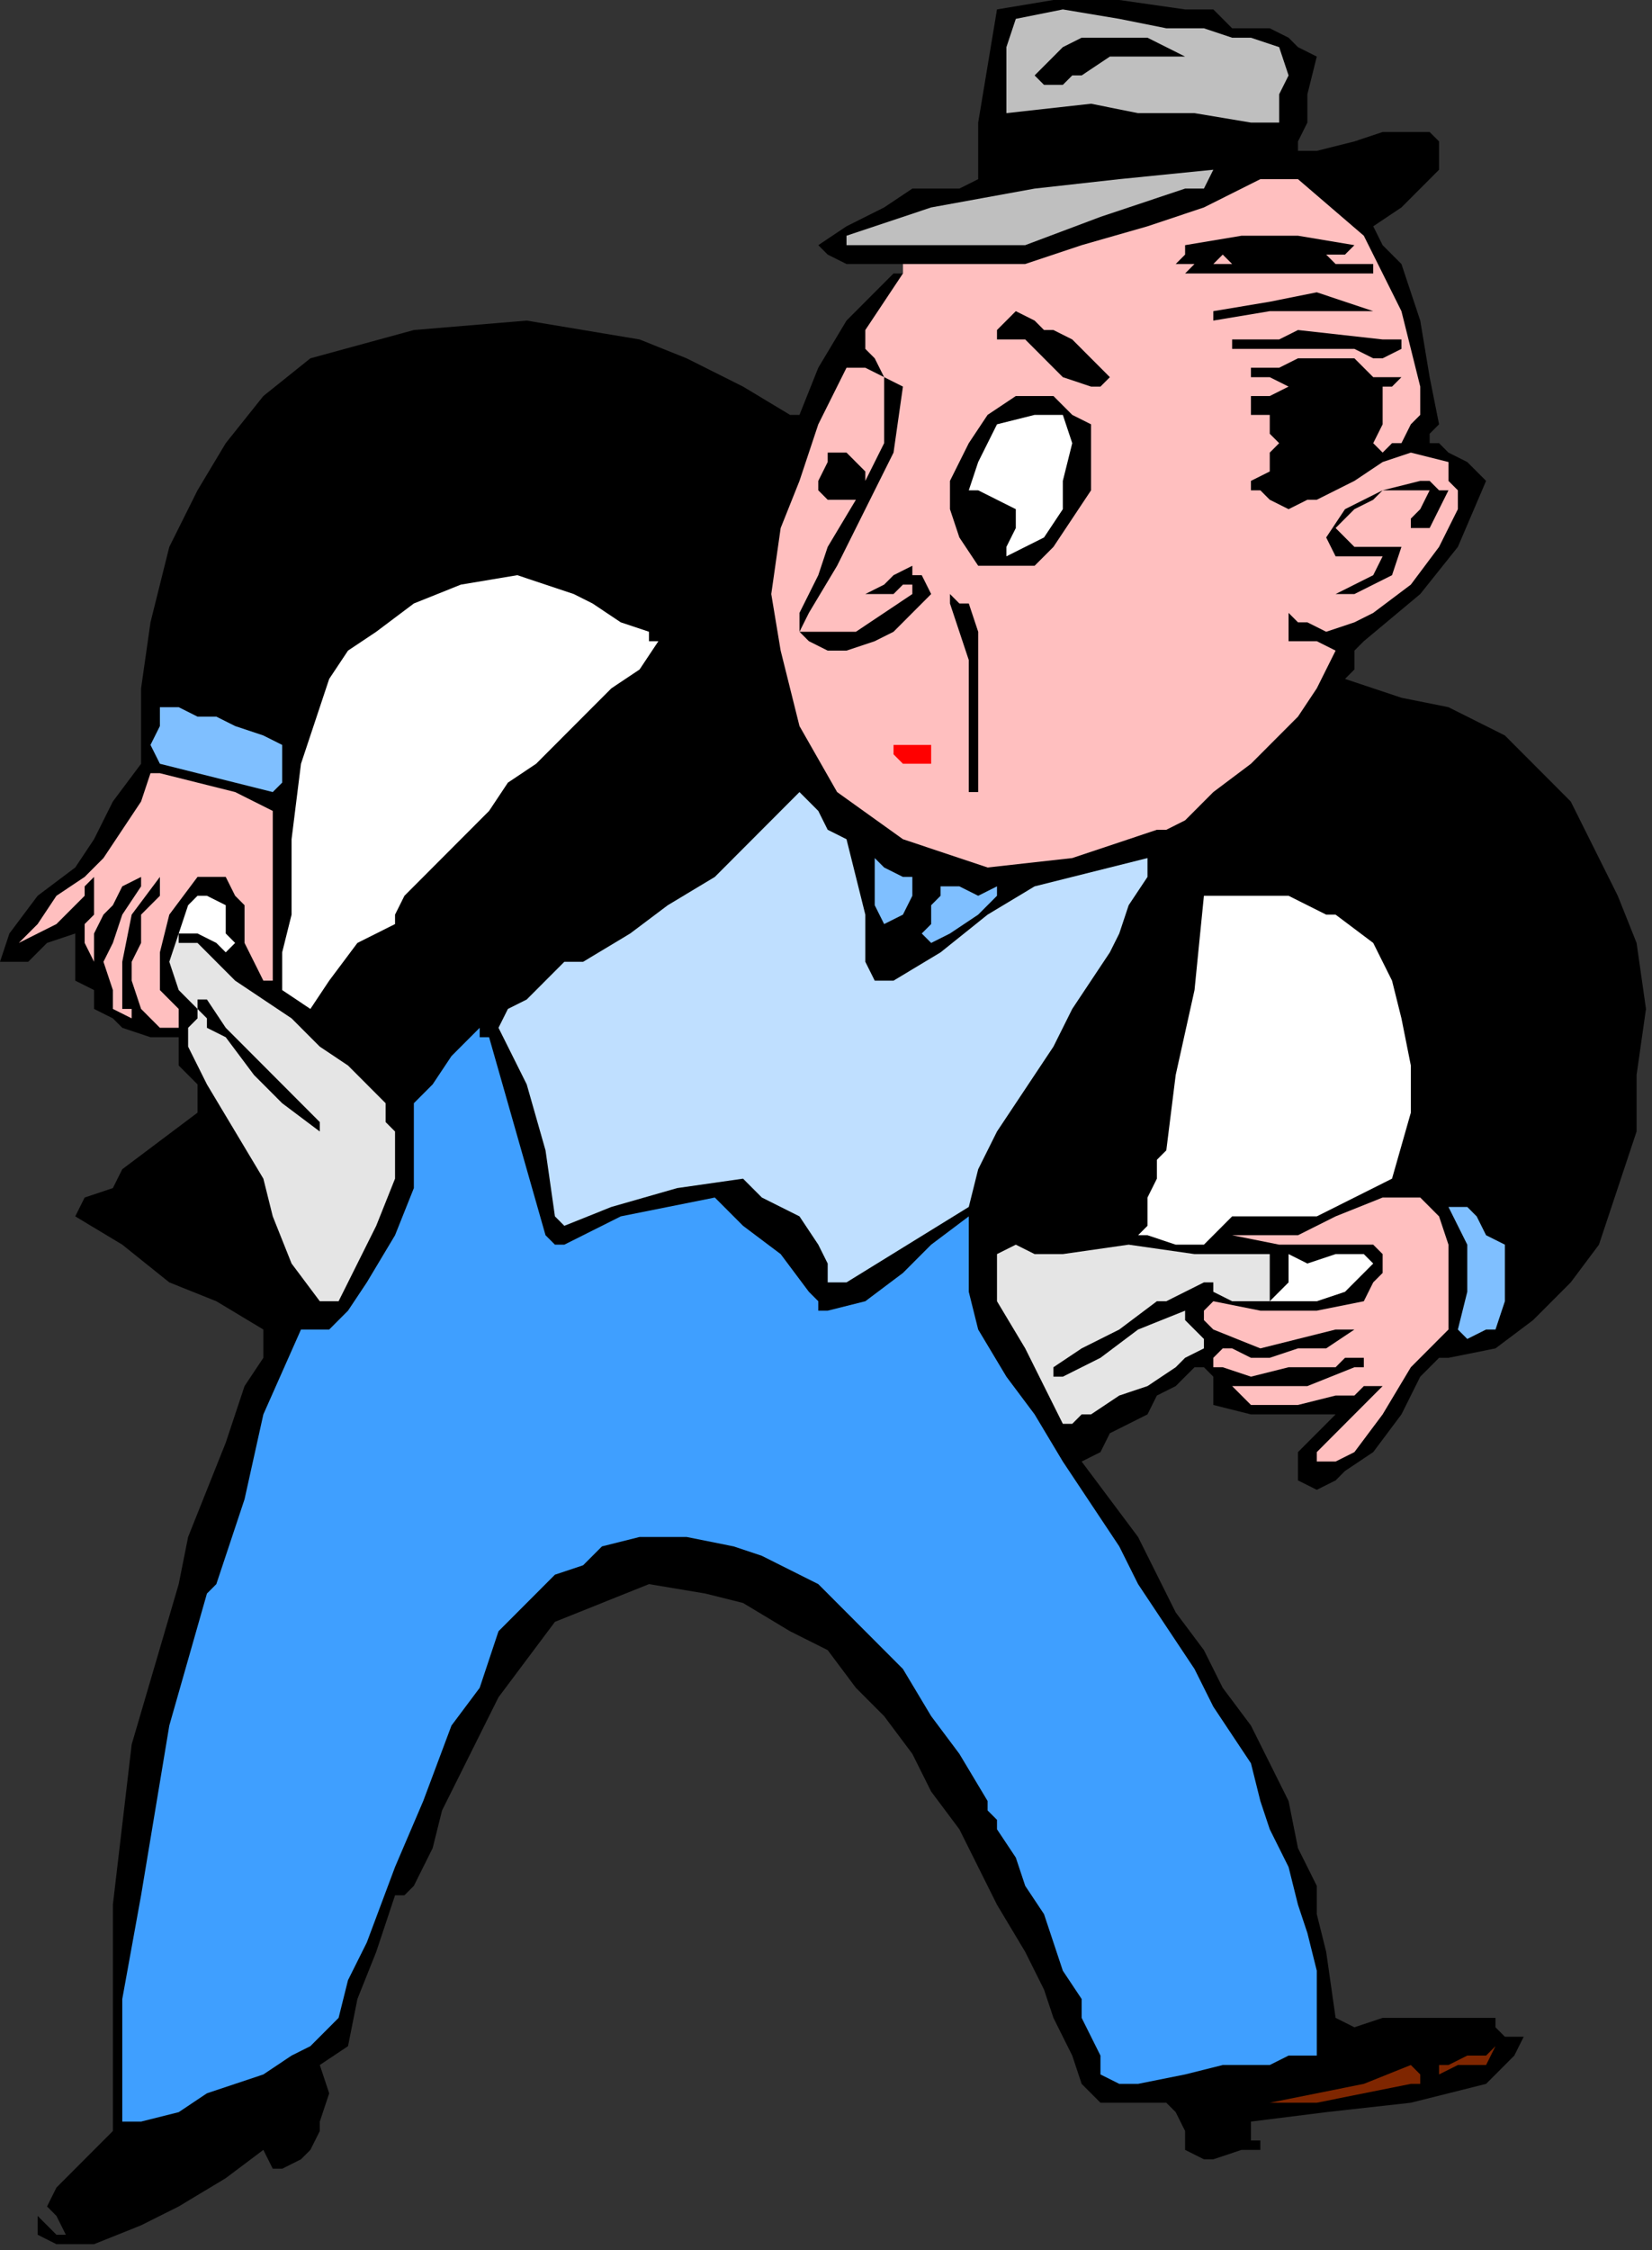
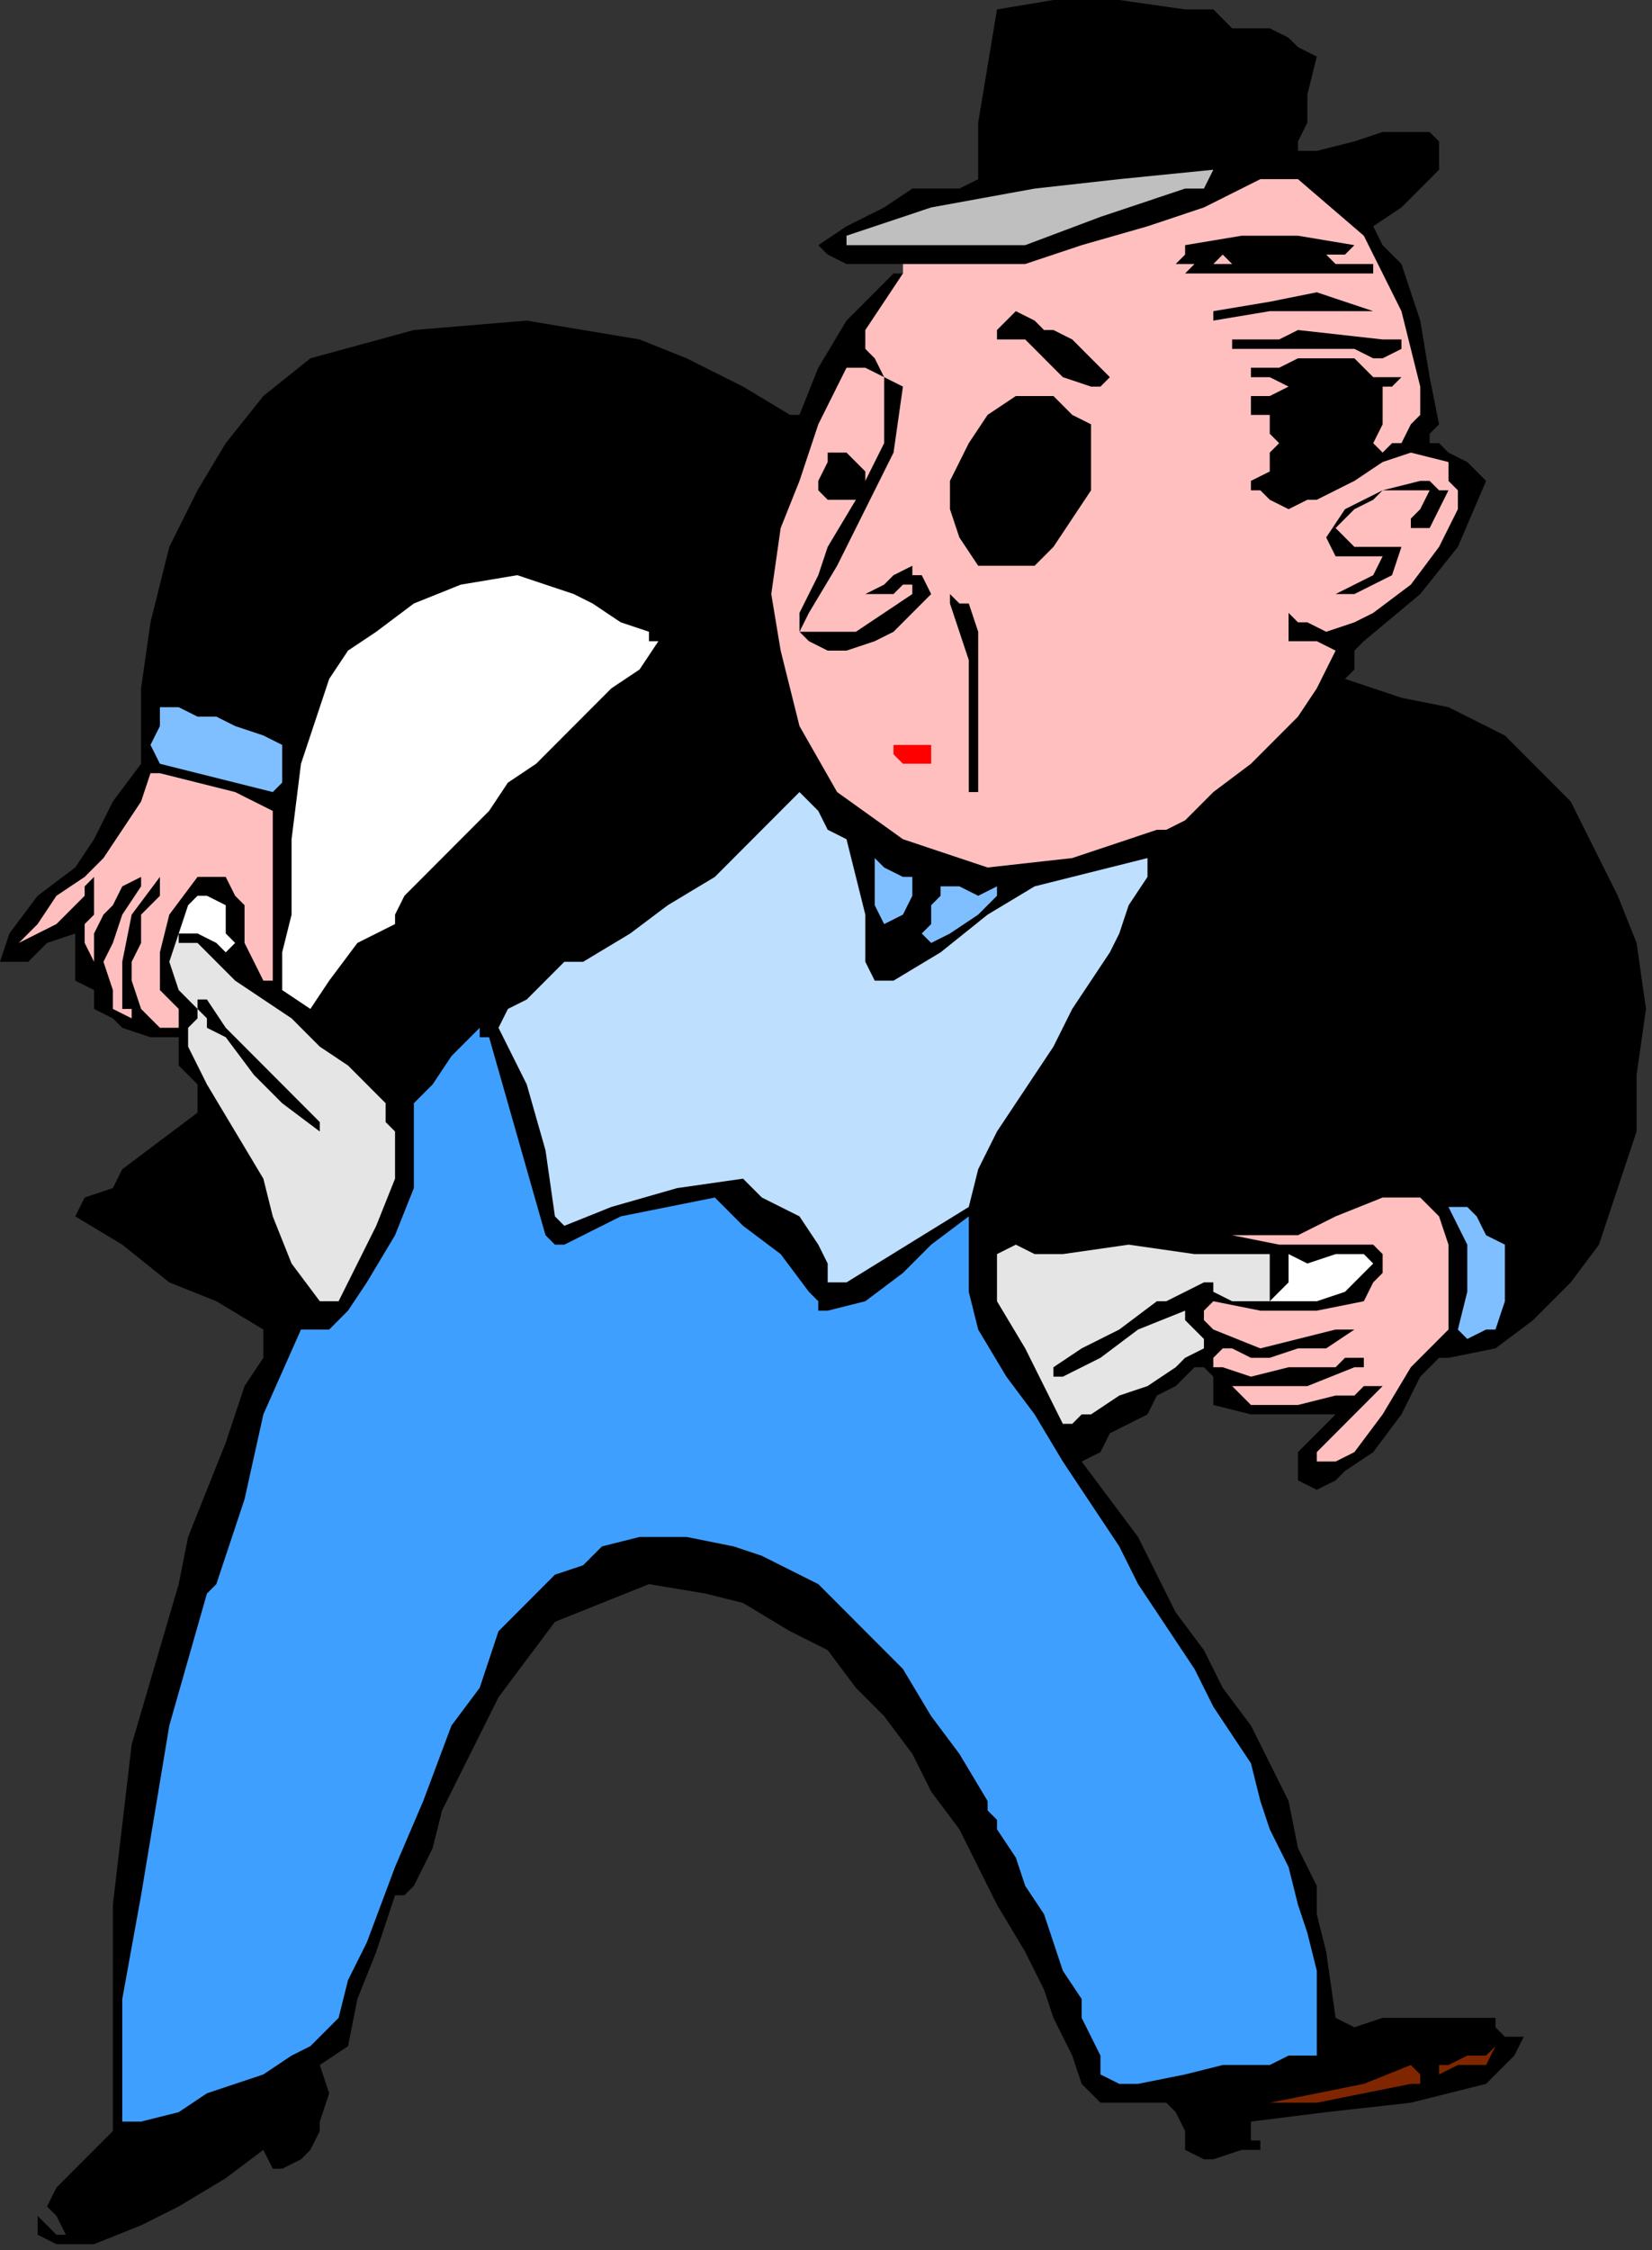
<svg xmlns="http://www.w3.org/2000/svg" xmlns:ns1="http://sodipodi.sourceforge.net/DTD/sodipodi-0.dtd" xmlns:ns2="http://www.inkscape.org/namespaces/inkscape" version="1.0" width="46.397mm" height="63.161mm" id="svg69" ns1:docname="PESSG058.WMF">
  <rect width="100%" height="100%" fill="#333333" stroke="none" />
  <ns1:namedview pagecolor="#ffffff" bordercolor="#666666" borderopacity="1" objecttolerance="10" gridtolerance="10" guidetolerance="10" ns2:pageopacity="0" ns2:pageshadow="2" ns2:window-width="640" ns2:window-height="480" id="namedview71" />
  <defs id="defs3">
    <pattern id="WMFhbasepattern" patternUnits="userSpaceOnUse" width="6" height="6" x="0" y="0" />
  </defs>
  <path style="fill:#000000;fill-rule:evenodd;fill-opacity:1;stroke:none;" d="  M 95.846,28.009   L 92.851,28.009   L 89.856,28.009   L 87.859,27.009   L 87.859,27.009   L 86.861,26.009   L 86.861,26.009   L 86.861,26.009   L 86.861,26.009   L 89.856,24.008   L 93.85,22.007   L 96.845,20.007   L 96.845,20.007   L 98.842,20.007   L 101.837,20.007   L 103.834,19.006   L 103.834,19.006   L 103.834,13.004   L 104.832,7.002   L 105.83,1   L 105.83,1   L 111.821,0   L 118.81,0   L 125.798,1   L 125.798,1   L 128.794,1   L 130.79,3.001   L 134.784,3.001   L 134.784,3.001   L 136.781,4.001   L 137.779,5.002   L 139.776,6.002   L 139.776,6.002   L 138.778,10.003   L 138.778,13.004   L 137.779,15.005   L 137.779,15.005   L 137.779,16.005   L 138.778,16.005   L 139.776,16.005   L 139.776,16.005   L 143.77,15.005   L 146.765,14.005   L 151.757,14.005   L 151.757,14.005   L 152.755,15.005   L 152.755,17.006   L 152.755,18.006   L 152.755,18.006   L 150.758,20.007   L 148.762,22.007   L 145.766,24.008   L 145.766,24.008   L 146.765,26.009   L 147.763,27.009   L 148.762,28.009   L 148.762,28.009   L 150.758,34.011   L 151.757,40.013   L 152.755,45.015   L 152.755,45.015   L 151.757,46.015   L 151.757,47.016   L 152.755,47.016   L 152.755,47.016   L 153.754,48.016   L 155.75,49.016   L 157.747,51.017   L 157.747,51.017   L 154.752,58.019   L 150.758,63.021   L 144.768,68.023   L 144.768,68.023   L 143.77,69.023   L 143.77,71.024   L 142.771,72.024   L 142.771,72.024   L 148.762,74.025   L 153.754,75.025   L 159.744,78.026   L 159.744,78.026   L 162.739,81.027   L 166.733,85.029   L 168.73,89.03   L 168.73,89.03   L 171.725,95.032   L 173.722,100.034   L 174.72,107.036   L 173.722,114.038   L 173.722,120.04   L 173.722,120.04   L 171.725,126.042   L 169.728,132.044   L 166.733,136.046   L 166.733,136.046   L 162.739,140.047   L 158.746,143.048   L 153.754,144.048   L 153.754,144.048   L 152.755,144.048   L 151.757,145.049   L 150.758,146.049   L 150.758,146.049   L 148.762,150.05   L 145.766,154.052   L 142.771,156.052   L 142.771,156.052   L 141.773,157.053   L 139.776,158.053   L 137.779,157.053   L 137.779,157.053   L 137.779,157.053   L 137.779,155.052   L 137.779,154.052   L 137.779,154.052   L 138.778,153.051   L 139.776,152.051   L 141.773,150.05   L 141.773,150.05   L 141.773,150.05   L 141.773,150.05   L 141.773,150.05   L 141.773,150.05   L 136.781,150.05   L 132.787,150.05   L 128.794,149.05   L 128.794,149.05   L 128.794,148.05   L 128.794,146.049   L 127.795,145.049   L 127.795,145.049   L 126.797,145.049   L 125.798,146.049   L 124.8,147.049   L 124.8,147.049   L 122.803,148.05   L 121.805,150.05   L 119.808,151.051   L 119.808,151.051   L 117.811,152.051   L 116.813,154.052   L 114.816,155.052   L 114.816,155.052   L 117.811,159.053   L 120.806,163.055   L 122.803,167.056   L 124.8,171.057   L 127.795,175.059   L 129.792,179.06   L 132.787,183.062   L 132.787,183.062   L 134.784,187.063   L 136.781,191.064   L 137.779,196.066   L 137.779,196.066   L 139.776,200.067   L 139.776,203.068   L 140.774,207.07   L 140.774,207.07   L 141.773,214.072   L 143.77,215.072   L 146.765,214.072   L 150.758,214.072   L 150.758,214.072   L 152.755,214.072   L 155.75,214.072   L 158.746,214.072   L 158.746,214.072   L 158.746,215.072   L 159.744,216.073   L 161.741,216.073   L 161.741,216.073   L 160.742,218.073   L 159.744,219.074   L 157.747,221.074   L 157.747,221.074   L 149.76,223.075   L 140.774,224.075   L 132.787,225.076   L 132.787,225.076   L 132.787,225.076   L 132.787,226.076   L 132.787,226.076   L 132.787,226.076   L 132.787,227.076   L 133.786,227.076   L 133.786,228.077   L 133.786,228.077   L 131.789,228.077   L 128.794,229.077   L 127.795,229.077   L 127.795,229.077   L 125.798,228.077   L 125.798,226.076   L 124.8,224.075   L 124.8,224.075   L 124.8,224.075   L 123.802,223.075   L 123.802,223.075   L 123.802,223.075   L 120.806,223.075   L 116.813,223.075   L 114.816,221.074   L 114.816,221.074   L 113.818,218.073   L 111.821,214.072   L 110.822,211.071   L 110.822,211.071   L 108.826,207.07   L 105.83,202.068   L 103.834,198.067   L 103.834,198.067   L 101.837,194.065   L 98.842,190.064   L 96.845,186.063   L 93.85,182.061   L 90.854,179.06   L 87.859,175.059   L 83.866,173.058   L 78.874,170.057   L 74.88,169.057   L 74.88,169.057   L 68.89,168.056   L 63.898,170.057   L 58.906,172.058   L 58.906,172.058   L 55.91,176.059   L 52.915,180.06   L 50.918,184.062   L 48.922,188.063   L 48.922,188.063   L 46.925,192.065   L 45.926,196.066   L 43.93,200.067   L 43.93,200.067   L 43.93,200.067   L 42.931,201.068   L 41.933,201.068   L 41.933,201.068   L 39.936,207.07   L 37.939,212.071   L 36.941,217.073   L 36.941,217.073   L 33.946,219.074   L 34.944,222.075   L 33.946,225.076   L 33.946,225.076   L 33.946,226.076   L 32.947,228.077   L 31.949,229.077   L 31.949,229.077   L 29.952,230.077   L 28.954,230.077   L 27.955,228.077   L 27.955,228.077   L 23.962,231.078   L 18.97,234.079   L 14.976,236.079   L 9.984,238.08   L 9.984,238.08   L 7.987,238.08   L 5.99,238.08   L 3.994,237.08   L 3.994,237.08   L 3.994,237.08   L 3.994,236.079   L 3.994,235.079   L 3.994,235.079   L 4.992,236.079   L 5.99,237.08   L 5.99,237.08   L 5.99,237.08   L 6.989,237.08   L 7.987,237.08   L 7.987,237.08   L 7.987,237.08   L 6.989,237.08   L 5.99,235.079   L 4.992,234.079   L 4.992,234.079   L 5.99,232.078   L 7.987,230.077   L 9.984,228.077   L 9.984,228.077   L 11.981,226.076   L 11.981,223.075   L 11.981,219.074   L 11.981,219.074   L 11.981,202.068   L 13.978,185.062   L 18.97,168.056   L 18.97,168.056   L 19.968,163.055   L 21.965,158.053   L 23.962,153.051   L 23.962,153.051   L 24.96,150.05   L 25.958,147.049   L 27.955,144.048   L 27.955,144.048   L 27.955,143.048   L 27.955,142.048   L 27.955,141.047   L 27.955,141.047   L 22.963,138.046   L 17.971,136.046   L 12.979,132.044   L 7.987,129.043   L 7.987,129.043   L 8.986,127.043   L 11.981,126.042   L 12.979,124.042   L 12.979,124.042   L 20.966,118.04   L 20.966,115.039   L 18.97,113.038   L 18.97,110.037   L 18.97,110.037   L 15.974,110.037   L 12.979,109.037   L 11.981,108.036   L 11.981,108.036   L 9.984,107.036   L 9.984,105.035   L 7.987,104.035   L 7.987,104.035   L 7.987,102.034   L 7.987,100.034   L 7.987,99.033   L 7.987,99.033   L 4.992,100.034   L 2.995,102.034   L 0,102.034   L 0,102.034   L 0.998,99.033   L 3.994,95.032   L 7.987,92.031   L 7.987,92.031   L 9.984,89.03   L 11.981,85.029   L 14.976,81.027   L 14.976,81.027   L 14.976,73.025   L 15.974,66.022   L 17.971,58.019   L 17.971,58.019   L 20.966,52.017   L 23.962,47.016   L 27.955,42.014   L 27.955,42.014   L 32.947,38.013   L 43.93,35.012   L 55.91,34.011   L 67.891,36.012   L 67.891,36.012   L 72.883,38.013   L 78.874,41.014   L 83.866,44.015   L 83.866,44.015   L 84.864,44.015   L 86.861,39.013   L 89.856,34.011   L 94.848,29.01   L 94.848,29.01   L 95.846,29.01   L 95.846,28.009  z " id="path5" />
-   <path style="fill:#bfbfbf;fill-rule:evenodd;fill-opacity:1;stroke:none;" d="  M 123.802,3.001   L 124.8,3.001   L 125.798,3.001   L 127.795,3.001   L 127.795,3.001   L 130.79,4.001   L 132.787,4.001   L 135.782,5.002   L 135.782,5.002   L 136.781,8.003   L 135.782,10.003   L 135.782,13.004   L 135.782,13.004   L 134.784,13.004   L 133.786,13.004   L 132.787,13.004   L 132.787,13.004   L 132.787,13.004   L 126.797,12.004   L 120.806,12.004   L 115.814,11.004   L 115.814,11.004   L 106.829,12.004   L 106.829,11.004   L 106.829,8.003   L 106.829,5.002   L 107.827,2.001   L 107.827,2.001   L 112.819,1   L 118.81,2.001   L 123.802,3.001  z " id="path7" />
  <path style="fill:#000000;fill-rule:evenodd;fill-opacity:1;stroke:none;" d="  M 125.798,6.002   L 125.798,6.002   L 121.805,6.002   L 117.811,6.002   L 114.816,8.003   L 114.816,8.003   L 113.818,8.003   L 112.819,9.003   L 111.821,9.003   L 111.821,9.003   L 111.821,9.003   L 110.822,9.003   L 109.824,8.003   L 109.824,8.003   L 111.821,6.002   L 112.819,5.002   L 114.816,4.001   L 114.816,4.001   L 118.81,4.001   L 121.805,4.001   L 125.798,6.002  z " id="path9" />
  <path style="fill:#bfbfbf;fill-rule:evenodd;fill-opacity:1;stroke:none;" d="  M 128.794,18.006   L 127.795,20.007   L 126.797,20.007   L 125.798,20.007   L 125.798,20.007   L 122.803,21.007   L 119.808,22.007   L 116.813,23.008   L 116.813,23.008   L 108.826,26.009   L 99.84,26.009   L 91.853,26.009   L 91.853,26.009   L 90.854,26.009   L 89.856,26.009   L 89.856,25.008   L 89.856,25.008   L 98.842,22.007   L 109.824,20.007   L 118.81,19.006   L 128.794,18.006  z " id="path11" />
  <path style="fill:#ffffff;fill-rule:evenodd;fill-opacity:1;stroke:none;" d="  M 136.781,27.009   L 132.787,27.009   L 133.786,27.009   L 134.784,27.009   L 136.781,26.009   L 136.781,26.009   L 136.781,27.009  z " id="path13" />
  <path style="fill:#ffffff;fill-rule:evenodd;fill-opacity:1;stroke:none;" d="  M 68.89,67.023   L 68.89,68.023   L 68.89,68.023   L 69.888,68.023   L 69.888,68.023   L 67.891,71.024   L 64.896,73.025   L 62.899,75.025   L 62.899,75.025   L 62.899,75.025   L 59.904,78.026   L 56.909,81.027   L 53.914,83.028   L 51.917,86.029   L 48.922,89.03   L 46.925,91.031   L 43.93,94.032   L 43.93,94.032   L 42.931,95.032   L 41.933,97.033   L 41.933,98.033   L 41.933,98.033   L 37.939,100.034   L 34.944,104.035   L 32.947,107.036   L 32.947,107.036   L 29.952,105.035   L 29.952,101.034   L 30.95,97.033   L 30.95,97.033   L 30.95,89.03   L 31.949,81.027   L 34.944,72.024   L 34.944,72.024   L 36.941,69.023   L 39.936,67.023   L 43.93,64.022   L 43.93,64.022   L 48.922,62.021   L 54.912,61.021   L 60.902,63.021   L 60.902,63.021   L 62.899,64.022   L 65.894,66.022   L 68.89,67.023  z " id="path15" />
  <path style="fill:#7fbfff;fill-rule:evenodd;fill-opacity:1;stroke:none;" d="  M 22.963,76.026   L 24.96,77.026   L 27.955,78.026   L 29.952,79.027   L 29.952,79.027   L 29.952,80.027   L 29.952,82.028   L 29.952,83.028   L 29.952,83.028   L 28.954,84.028   L 24.96,83.028   L 20.966,82.028   L 16.973,81.027   L 16.973,81.027   L 15.974,79.027   L 16.973,77.026   L 16.973,75.025   L 16.973,75.025   L 18.97,75.025   L 20.966,76.026   L 22.963,76.026  z " id="path17" />
  <path style="fill:#ffbfbf;fill-rule:evenodd;fill-opacity:1;stroke:none;" d="  M 28.954,86.029   L 28.954,104.035   L 27.955,104.035   L 27.955,104.035   L 27.955,104.035   L 27.955,104.035   L 26.957,102.034   L 25.958,100.034   L 25.958,98.033   L 25.958,98.033   L 25.958,96.032   L 24.96,95.032   L 23.962,93.031   L 23.962,93.031   L 21.965,93.031   L 20.966,93.031   L 20.966,93.031   L 20.966,93.031   L 17.971,97.033   L 16.973,101.034   L 16.973,105.035   L 16.973,105.035   L 17.971,106.036   L 18.97,107.036   L 18.97,109.037   L 18.97,109.037   L 17.971,109.037   L 16.973,109.037   L 15.974,108.036   L 15.974,108.036   L 14.976,107.036   L 13.978,104.035   L 13.978,102.034   L 13.978,102.034   L 14.976,100.034   L 14.976,97.033   L 16.973,95.032   L 16.973,95.032   L 16.973,94.032   L 16.973,94.032   L 16.973,93.031   L 16.973,93.031   L 13.978,97.033   L 12.979,102.034   L 12.979,106.036   L 12.979,106.036   L 12.979,107.036   L 13.978,107.036   L 13.978,108.036   L 13.978,108.036   L 11.981,107.036   L 11.981,105.035   L 10.982,102.034   L 10.982,102.034   L 11.981,100.034   L 12.979,97.033   L 14.976,94.032   L 14.976,94.032   L 14.976,93.031   L 14.976,93.031   L 14.976,93.031   L 14.976,93.031   L 12.979,94.032   L 11.981,96.032   L 10.982,97.033   L 10.982,97.033   L 9.984,99.033   L 9.984,100.034   L 9.984,102.034   L 9.984,102.034   L 8.986,100.034   L 8.986,99.033   L 8.986,98.033   L 8.986,98.033   L 9.984,97.033   L 9.984,95.032   L 9.984,93.031   L 9.984,93.031   L 8.986,94.032   L 8.986,95.032   L 7.987,96.032   L 7.987,96.032   L 5.99,98.033   L 3.994,99.033   L 1.997,100.034   L 1.997,100.034   L 1.997,100.034   L 3.994,98.033   L 5.99,95.032   L 8.986,93.031   L 10.982,91.031   L 12.979,88.03   L 14.976,85.029   L 15.974,82.028   L 15.974,82.028   L 16.973,82.028   L 20.966,83.028   L 24.96,84.028   L 28.954,86.029  z " id="path19" />
  <path style="fill:#bfdfff;fill-rule:evenodd;fill-opacity:1;stroke:none;" d="  M 89.856,89.03   L 91.853,97.033   L 91.853,97.033   L 91.853,100.034   L 91.853,102.034   L 92.851,104.035   L 92.851,104.035   L 94.848,104.035   L 99.84,101.034   L 104.832,97.033   L 109.824,94.032   L 109.824,94.032   L 113.818,93.031   L 117.811,92.031   L 121.805,91.031   L 121.805,91.031   L 121.805,93.031   L 119.808,96.032   L 118.81,99.033   L 118.81,99.033   L 117.811,101.034   L 115.814,104.035   L 113.818,107.036   L 113.818,107.036   L 111.821,111.037   L 109.824,114.038   L 107.827,117.039   L 105.83,120.04   L 103.834,124.042   L 102.835,128.043   L 102.835,128.043   L 89.856,136.046   L 87.859,136.046   L 87.859,134.045   L 86.861,132.044   L 86.861,132.044   L 84.864,129.043   L 80.87,127.043   L 78.874,125.042   L 78.874,125.042   L 71.885,126.042   L 64.896,128.043   L 59.904,130.044   L 59.904,130.044   L 58.906,129.043   L 57.907,122.041   L 55.91,115.039   L 52.915,109.037   L 52.915,109.037   L 53.914,107.036   L 55.91,106.036   L 57.907,104.035   L 57.907,104.035   L 58.906,103.035   L 59.904,102.034   L 61.901,102.034   L 61.901,102.034   L 66.893,99.033   L 70.886,96.032   L 75.878,93.031   L 75.878,93.031   L 78.874,90.03   L 81.869,87.029   L 84.864,84.028   L 84.864,84.028   L 86.861,86.029   L 87.859,88.03   L 89.856,89.03  z " id="path21" />
  <path style="fill:#7fbfff;fill-rule:evenodd;fill-opacity:1;stroke:none;" d="  M 96.845,93.031   L 96.845,95.032   L 95.846,97.033   L 93.85,98.033   L 93.85,98.033   L 92.851,96.032   L 92.851,94.032   L 92.851,91.031   L 92.851,91.031   L 92.851,91.031   L 93.85,92.031   L 95.846,93.031   L 96.845,93.031  z " id="path23" />
  <path style="fill:#7fbfff;fill-rule:evenodd;fill-opacity:1;stroke:none;" d="  M 105.83,94.032   L 105.83,95.032   L 103.834,97.033   L 100.838,99.033   L 98.842,100.034   L 98.842,100.034   L 97.843,99.033   L 98.842,98.033   L 98.842,97.033   L 98.842,97.033   L 98.842,96.032   L 99.84,95.032   L 99.84,94.032   L 99.84,94.032   L 101.837,94.032   L 103.834,95.032   L 105.83,94.032  z " id="path25" />
-   <path style="fill:#ffffff;fill-rule:evenodd;fill-opacity:1;stroke:none;" d="  M 140.774,97.033   L 141.773,97.033   L 145.766,100.034   L 147.763,104.035   L 148.762,108.036   L 149.76,113.038   L 149.76,118.04   L 149.76,118.04   L 147.763,125.042   L 143.77,127.043   L 139.776,129.043   L 135.782,129.043   L 135.782,129.043   L 133.786,129.043   L 131.789,129.043   L 130.79,129.043   L 130.79,129.043   L 127.795,132.044   L 124.8,132.044   L 121.805,131.044   L 121.805,131.044   L 120.806,131.044   L 121.805,130.044   L 121.805,129.043   L 121.805,129.043   L 121.805,127.043   L 122.803,125.042   L 122.803,123.041   L 122.803,123.041   L 123.802,122.041   L 124.8,114.038   L 126.797,105.035   L 127.795,95.032   L 127.795,95.032   L 131.789,95.032   L 136.781,95.032   L 140.774,97.033  z " id="path27" />
  <path style="fill:#ffffff;fill-rule:evenodd;fill-opacity:1;stroke:none;" d="  M 24.96,100.034   L 23.962,101.034   L 23.962,101.034   L 22.963,100.034   L 22.963,100.034   L 20.966,99.033   L 18.97,99.033   L 19.968,96.032   L 19.968,96.032   L 20.966,95.032   L 20.966,95.032   L 21.965,95.032   L 21.965,95.032   L 23.962,96.032   L 23.962,99.033   L 24.96,100.034  z " id="path29" />
  <path style="fill:#e5e5e5;fill-rule:evenodd;fill-opacity:1;stroke:none;" d="  M 21.965,101.034   L 24.96,104.035   L 27.955,106.036   L 30.95,108.036   L 33.946,111.037   L 36.941,113.038   L 39.936,116.039   L 39.936,116.039   L 40.934,117.039   L 40.934,119.04   L 41.933,120.04   L 41.933,120.04   L 41.933,125.042   L 39.936,130.044   L 37.939,134.045   L 37.939,134.045   L 36.941,136.046   L 35.942,138.046   L 33.946,138.046   L 33.946,138.046   L 30.95,134.045   L 28.954,129.043   L 27.955,125.042   L 27.955,125.042   L 27.955,125.042   L 24.96,120.04   L 21.965,115.039   L 19.968,111.037   L 19.968,111.037   L 19.968,109.037   L 20.966,108.036   L 20.966,107.036   L 20.966,107.036   L 18.97,105.035   L 17.971,102.034   L 18.97,99.033   L 18.97,99.033   L 18.97,100.034   L 20.966,100.034   L 21.965,101.034  z " id="path31" />
  <path style="fill:#000000;fill-rule:evenodd;fill-opacity:1;stroke:none;" d="  M 21.965,106.036   L 23.962,109.037   L 27.955,113.038   L 30.95,116.039   L 33.946,119.04   L 33.946,119.04   L 33.946,120.04   L 29.952,117.039   L 26.957,114.038   L 23.962,110.037   L 23.962,110.037   L 21.965,109.037   L 21.965,108.036   L 20.966,107.036   L 20.966,107.036   L 20.966,106.036   L 21.965,106.036  z " id="path33" />
  <path style="fill:#3f9fff;fill-rule:evenodd;fill-opacity:1;stroke:none;" d="  M 51.917,110.037   L 53.914,117.039   L 55.91,124.042   L 57.907,131.044   L 57.907,131.044   L 58.906,132.044   L 59.904,132.044   L 61.901,131.044   L 61.901,131.044   L 65.894,129.043   L 70.886,128.043   L 75.878,127.043   L 75.878,127.043   L 78.874,130.044   L 82.867,133.045   L 85.862,137.046   L 85.862,137.046   L 86.861,138.046   L 86.861,139.047   L 87.859,139.047   L 87.859,139.047   L 91.853,138.046   L 95.846,135.045   L 98.842,132.044   L 102.835,129.043   L 102.835,129.043   L 102.835,133.045   L 102.835,137.046   L 103.834,141.047   L 103.834,141.047   L 106.829,146.049   L 109.824,150.05   L 112.819,155.052   L 112.819,155.052   L 114.816,158.053   L 116.813,161.054   L 118.81,164.055   L 120.806,168.056   L 122.803,171.057   L 124.8,174.058   L 126.797,177.06   L 128.794,181.061   L 130.79,184.062   L 132.787,187.063   L 133.786,191.064   L 134.784,194.065   L 136.781,198.067   L 137.779,202.068   L 138.778,205.069   L 139.776,209.07   L 139.776,209.07   L 139.776,212.071   L 139.776,215.072   L 139.776,218.073   L 139.776,218.073   L 137.779,218.073   L 136.781,218.073   L 134.784,219.074   L 134.784,219.074   L 129.792,219.074   L 125.798,220.074   L 120.806,221.074   L 120.806,221.074   L 118.81,221.074   L 118.81,221.074   L 116.813,220.074   L 116.813,220.074   L 116.813,218.073   L 114.816,214.072   L 114.816,212.071   L 114.816,212.071   L 112.819,209.07   L 111.821,206.069   L 110.822,203.068   L 110.822,203.068   L 108.826,200.067   L 107.827,197.066   L 105.83,194.065   L 105.83,194.065   L 105.83,193.065   L 104.832,192.065   L 104.832,191.064   L 104.832,191.064   L 101.837,186.063   L 98.842,182.061   L 95.846,177.06   L 95.846,177.06   L 92.851,174.058   L 89.856,171.057   L 86.861,168.056   L 86.861,168.056   L 82.867,166.056   L 80.87,165.055   L 77.875,164.055   L 77.875,164.055   L 72.883,163.055   L 67.891,163.055   L 63.898,164.055   L 63.898,164.055   L 61.901,166.056   L 58.906,167.056   L 56.909,169.057   L 56.909,169.057   L 52.915,173.058   L 50.918,179.06   L 47.923,183.062   L 47.923,183.062   L 44.928,191.064   L 41.933,198.067   L 38.938,206.069   L 38.938,206.069   L 36.941,210.071   L 35.942,214.072   L 32.947,217.073   L 32.947,217.073   L 30.95,218.073   L 27.955,220.074   L 24.96,221.074   L 24.96,221.074   L 21.965,222.075   L 18.97,224.075   L 14.976,225.076   L 14.976,225.076   L 13.978,225.076   L 12.979,225.076   L 12.979,223.075   L 12.979,223.075   L 12.979,212.071   L 14.976,201.068   L 16.973,189.064   L 16.973,189.064   L 17.971,183.062   L 19.968,176.059   L 21.965,169.057   L 21.965,169.057   L 22.963,168.056   L 25.958,159.053   L 27.955,150.05   L 31.949,141.047   L 31.949,141.047   L 31.949,141.047   L 31.949,141.047   L 32.947,141.047   L 32.947,141.047   L 33.946,141.047   L 34.944,141.047   L 36.941,139.047   L 36.941,139.047   L 38.938,136.046   L 41.933,131.044   L 43.93,126.042   L 43.93,120.04   L 43.93,120.04   L 43.93,117.039   L 45.926,115.039   L 47.923,112.038   L 50.918,109.037   L 50.918,109.037   L 50.918,109.037   L 50.918,110.037   L 51.917,110.037  z " id="path35" />
  <path style="fill:#ffbfbf;fill-rule:evenodd;fill-opacity:1;stroke:none;" d="  M 152.755,129.043   L 153.754,132.044   L 153.754,137.046   L 153.754,141.047   L 153.754,141.047   L 149.76,145.049   L 146.765,150.05   L 143.77,154.052   L 143.77,154.052   L 141.773,155.052   L 141.773,155.052   L 139.776,155.052   L 139.776,155.052   L 139.776,154.052   L 141.773,152.051   L 143.77,150.05   L 145.766,148.05   L 145.766,148.05   L 145.766,148.05   L 146.765,147.049   L 146.765,147.049   L 146.765,147.049   L 144.768,147.049   L 143.77,148.05   L 141.773,148.05   L 141.773,148.05   L 137.779,149.05   L 132.787,149.05   L 130.79,147.049   L 130.79,147.049   L 130.79,147.049   L 134.784,147.049   L 138.778,147.049   L 143.77,145.049   L 143.77,145.049   L 143.77,145.049   L 144.768,145.049   L 144.768,144.048   L 144.768,144.048   L 142.771,144.048   L 141.773,145.049   L 139.776,145.049   L 139.776,145.049   L 136.781,145.049   L 132.787,146.049   L 129.792,145.049   L 129.792,145.049   L 128.794,145.049   L 128.794,144.048   L 129.792,143.048   L 129.792,143.048   L 130.79,143.048   L 132.787,144.048   L 134.784,144.048   L 134.784,144.048   L 137.779,143.048   L 140.774,143.048   L 143.77,141.047   L 143.77,141.047   L 143.77,141.047   L 142.771,141.047   L 141.773,141.047   L 141.773,141.047   L 137.779,142.048   L 133.786,143.048   L 128.794,141.047   L 128.794,141.047   L 128.794,141.047   L 127.795,140.047   L 127.795,139.047   L 127.795,139.047   L 128.794,138.046   L 133.786,139.047   L 139.776,139.047   L 144.768,138.046   L 144.768,138.046   L 145.766,136.046   L 146.765,135.045   L 146.765,133.045   L 146.765,133.045   L 145.766,132.044   L 139.776,132.044   L 135.782,132.044   L 130.79,131.044   L 130.79,131.044   L 132.787,131.044   L 135.782,131.044   L 137.779,131.044   L 137.779,131.044   L 141.773,129.043   L 146.765,127.043   L 150.758,127.043   L 150.758,127.043   L 152.755,129.043  z " id="path37" />
  <path style="fill:#7fbfff;fill-rule:evenodd;fill-opacity:1;stroke:none;" d="  M 159.744,132.044   L 159.744,136.046   L 159.744,138.046   L 158.746,141.047   L 158.746,141.047   L 157.747,141.047   L 155.75,142.048   L 154.752,141.047   L 154.752,141.047   L 155.75,137.046   L 155.75,132.044   L 153.754,128.043   L 153.754,128.043   L 153.754,128.043   L 153.754,128.043   L 155.75,128.043   L 155.75,128.043   L 156.749,129.043   L 157.747,131.044   L 159.744,132.044  z " id="path39" />
  <path style="fill:#e5e5e5;fill-rule:evenodd;fill-opacity:1;stroke:none;" d="  M 134.784,133.045   L 134.784,134.045   L 134.784,136.046   L 134.784,138.046   L 134.784,138.046   L 132.787,138.046   L 130.79,138.046   L 128.794,137.046   L 128.794,137.046   L 128.794,137.046   L 128.794,136.046   L 127.795,136.046   L 127.795,136.046   L 125.798,137.046   L 123.802,138.046   L 122.803,138.046   L 122.803,138.046   L 118.81,141.047   L 114.816,143.048   L 111.821,145.049   L 111.821,145.049   L 111.821,146.049   L 111.821,146.049   L 112.819,146.049   L 112.819,146.049   L 116.813,144.048   L 120.806,141.047   L 125.798,139.047   L 125.798,139.047   L 125.798,140.047   L 126.797,141.047   L 127.795,142.048   L 127.795,142.048   L 127.795,143.048   L 125.798,144.048   L 124.8,145.049   L 124.8,145.049   L 121.805,147.049   L 118.81,148.05   L 115.814,150.05   L 115.814,150.05   L 114.816,150.05   L 113.818,151.051   L 112.819,151.051   L 112.819,151.051   L 110.822,147.049   L 108.826,143.048   L 105.83,138.046   L 105.83,133.045   L 105.83,133.045   L 107.827,132.044   L 109.824,133.045   L 112.819,133.045   L 112.819,133.045   L 119.808,132.044   L 126.797,133.045   L 134.784,133.045  z " id="path41" />
  <path style="fill:#ffffff;fill-rule:evenodd;fill-opacity:1;stroke:none;" d="  M 145.766,134.045   L 142.771,137.046   L 139.776,138.046   L 136.781,138.046   L 136.781,138.046   L 135.782,138.046   L 135.782,138.046   L 134.784,138.046   L 134.784,138.046   L 136.781,136.046   L 136.781,135.045   L 136.781,133.045   L 136.781,133.045   L 138.778,134.045   L 141.773,133.045   L 144.768,133.045   L 144.768,133.045   L 145.766,134.045  z " id="path43" />
  <path style="fill:#7f2600;fill-rule:evenodd;fill-opacity:1;stroke:none;" d="  M 158.746,217.073   L 157.747,219.074   L 154.752,219.074   L 152.755,220.074   L 152.755,220.074   L 152.755,219.074   L 152.755,219.074   L 153.754,219.074   L 155.75,218.073   L 155.75,218.073   L 155.75,218.073   L 157.747,218.073   L 158.746,217.073  z " id="path45" />
  <path style="fill:#7f2600;fill-rule:evenodd;fill-opacity:1;stroke:none;" d="  M 150.758,220.074   L 150.758,221.074   L 149.76,221.074   L 149.76,221.074   L 149.76,221.074   L 144.768,222.075   L 139.776,223.075   L 134.784,223.075   L 134.784,223.075   L 134.784,223.075   L 134.784,223.075   L 134.784,223.075   L 134.784,223.075   L 139.776,222.075   L 144.768,221.074   L 149.76,219.074   L 149.76,219.074   L 150.758,220.074  z " id="path47" />
  <path style="fill:#ffbfbf;fill-rule:evenodd;fill-opacity:1;stroke:none;" d="  M 95.846,29.01   L 95.846,29.01   L 93.85,32.011   L 91.853,35.012   L 91.853,37.012   L 91.853,37.012   L 92.851,38.013   L 93.85,40.013   L 95.846,41.014   L 95.846,41.014   L 94.848,48.016   L 91.853,54.018   L 88.858,60.02   L 85.862,65.022   L 85.862,65.022   L 84.864,67.023   L 86.861,67.023   L 87.859,67.023   L 87.859,67.023   L 90.854,67.023   L 93.85,65.022   L 96.845,63.021   L 96.845,63.021   L 96.845,63.021   L 96.845,62.021   L 95.846,62.021   L 95.846,62.021   L 94.848,63.021   L 93.85,63.021   L 91.853,63.021   L 91.853,63.021   L 93.85,62.021   L 94.848,61.021   L 96.845,60.02   L 96.845,60.02   L 96.845,61.021   L 97.843,61.021   L 98.842,63.021   L 98.842,63.021   L 96.845,65.022   L 94.848,67.023   L 92.851,68.023   L 92.851,68.023   L 89.856,69.023   L 87.859,69.023   L 85.862,68.023   L 85.862,68.023   L 84.864,67.023   L 84.864,67.023   L 84.864,65.022   L 84.864,65.022   L 86.861,61.021   L 87.859,58.019   L 90.854,53.018   L 90.854,53.018   L 89.856,53.018   L 88.858,53.018   L 87.859,53.018   L 87.859,53.018   L 86.861,52.017   L 86.861,51.017   L 87.859,49.016   L 87.859,49.016   L 87.859,48.016   L 88.858,48.016   L 89.856,48.016   L 89.856,48.016   L 90.854,49.016   L 91.853,50.017   L 91.853,51.017   L 91.853,51.017   L 93.85,47.016   L 93.85,44.015   L 93.85,40.013   L 93.85,40.013   L 91.853,39.013   L 90.854,39.013   L 89.856,39.013   L 89.856,39.013   L 86.861,45.015   L 84.864,51.017   L 82.867,56.019   L 81.869,63.021   L 82.867,69.023   L 82.867,69.023   L 84.864,77.026   L 88.858,84.028   L 95.846,89.03   L 95.846,89.03   L 104.832,92.031   L 113.818,91.031   L 122.803,88.03   L 122.803,88.03   L 123.802,88.03   L 125.798,87.029   L 126.797,86.029   L 126.797,86.029   L 128.794,84.028   L 132.787,81.027   L 134.784,79.027   L 137.779,76.026   L 139.776,73.025   L 141.773,69.023   L 141.773,69.023   L 139.776,68.023   L 137.779,68.023   L 136.781,68.023   L 136.781,68.023   L 136.781,67.023   L 136.781,67.023   L 136.781,65.022   L 136.781,65.022   L 136.781,65.022   L 137.779,66.022   L 138.778,66.022   L 138.778,66.022   L 140.774,67.023   L 143.77,66.022   L 145.766,65.022   L 145.766,65.022   L 149.76,62.021   L 152.755,58.019   L 154.752,54.018   L 154.752,54.018   L 154.752,52.017   L 153.754,51.017   L 153.754,49.016   L 153.754,49.016   L 149.76,48.016   L 146.765,49.016   L 143.77,51.017   L 143.77,51.017   L 141.773,52.017   L 139.776,53.018   L 138.778,53.018   L 138.778,53.018   L 136.781,54.018   L 134.784,53.018   L 133.786,52.017   L 133.786,52.017   L 132.787,52.017   L 132.787,52.017   L 132.787,51.017   L 132.787,51.017   L 134.784,50.017   L 134.784,48.016   L 135.782,47.016   L 135.782,47.016   L 134.784,46.015   L 134.784,45.015   L 134.784,45.015   L 134.784,45.015   L 134.784,44.015   L 132.787,44.015   L 132.787,42.014   L 132.787,42.014   L 133.786,42.014   L 134.784,42.014   L 136.781,41.014   L 136.781,41.014   L 134.784,40.013   L 132.787,40.013   L 132.787,39.013   L 132.787,39.013   L 135.782,39.013   L 137.779,38.013   L 141.773,38.013   L 141.773,38.013   L 141.773,38.013   L 143.77,38.013   L 145.766,40.013   L 148.762,40.013   L 148.762,40.013   L 147.763,41.014   L 146.765,41.014   L 146.765,41.014   L 146.765,41.014   L 146.765,44.015   L 146.765,45.015   L 145.766,47.016   L 145.766,47.016   L 146.765,48.016   L 147.763,47.016   L 148.762,47.016   L 148.762,47.016   L 149.76,45.015   L 150.758,44.015   L 150.758,41.014   L 150.758,41.014   L 148.762,33.011   L 144.768,25.008   L 137.779,19.006   L 137.779,19.006   L 133.786,19.006   L 127.795,22.007   L 121.805,24.008   L 114.816,26.009   L 108.826,28.009   L 102.835,28.009   L 95.846,28.009   L 95.846,28.009   L 95.846,29.01  z " id="path49" />
  <path style="fill:#000000;fill-rule:evenodd;fill-opacity:1;stroke:none;" d="  M 143.77,26.009   L 142.771,27.009   L 141.773,27.009   L 140.774,27.009   L 140.774,27.009   L 141.773,28.009   L 143.77,28.009   L 145.766,28.009   L 145.766,28.009   L 145.766,29.01   L 138.778,29.01   L 132.787,29.01   L 126.797,29.01   L 126.797,29.01   L 125.798,29.01   L 125.798,29.01   L 126.797,28.009   L 126.797,28.009   L 127.795,28.009   L 128.794,28.009   L 130.79,28.009   L 130.79,28.009   L 129.792,27.009   L 128.794,28.009   L 127.795,28.009   L 127.795,28.009   L 126.797,28.009   L 125.798,28.009   L 124.8,28.009   L 124.8,28.009   L 124.8,28.009   L 125.798,27.009   L 125.798,26.009   L 125.798,26.009   L 131.789,25.008   L 137.779,25.008   L 143.77,26.009  z " id="path51" />
  <path style="fill:#000000;fill-rule:evenodd;fill-opacity:1;stroke:none;" d="  M 145.766,33.011   L 145.766,33.011   L 139.776,33.011   L 134.784,33.011   L 128.794,34.011   L 128.794,34.011   L 128.794,34.011   L 128.794,33.011   L 128.794,33.011   L 128.794,33.011   L 134.784,32.011   L 139.776,31.01   L 145.766,33.011  z " id="path53" />
  <path style="fill:#000000;fill-rule:evenodd;fill-opacity:1;stroke:none;" d="  M 146.765,36.012   L 146.765,36.012   L 148.762,36.012   L 148.762,37.012   L 148.762,37.012   L 146.765,38.013   L 145.766,38.013   L 143.77,37.012   L 143.77,37.012   L 131.789,37.012   L 130.79,37.012   L 130.79,37.012   L 130.79,36.012   L 130.79,36.012   L 132.787,36.012   L 135.782,36.012   L 137.779,35.012   L 137.779,35.012   L 146.765,36.012  z " id="path55" />
  <path style="fill:#000000;fill-rule:evenodd;fill-opacity:1;stroke:none;" d="  M 115.814,45.015   L 115.814,48.016   L 115.814,50.017   L 115.814,52.017   L 115.814,52.017   L 113.818,55.018   L 111.821,58.019   L 109.824,60.02   L 109.824,60.02   L 106.829,60.02   L 104.832,60.02   L 103.834,60.02   L 103.834,60.02   L 101.837,57.019   L 100.838,54.018   L 100.838,51.017   L 100.838,51.017   L 102.835,47.016   L 104.832,44.015   L 107.827,42.014   L 107.827,42.014   L 111.821,42.014   L 113.818,44.015   L 115.814,45.015  z " id="path57" />
  <path style="fill:#000000;fill-rule:evenodd;fill-opacity:1;stroke:none;" d="  M 103.834,67.023   L 103.834,72.024   L 103.834,77.026   L 103.834,83.028   L 103.834,83.028   L 103.834,83.028   L 103.834,84.028   L 102.835,84.028   L 102.835,84.028   L 102.835,84.028   L 102.835,77.026   L 102.835,70.024   L 100.838,64.022   L 100.838,64.022   L 100.838,63.021   L 101.837,64.022   L 102.835,64.022   L 102.835,64.022   L 103.834,67.023  z " id="path59" />
  <path style="fill:#ff0000;fill-rule:evenodd;fill-opacity:1;stroke:none;" d="  M 98.842,79.027   L 98.842,80.027   L 98.842,81.027   L 97.843,81.027   L 97.843,81.027   L 96.845,81.027   L 95.846,81.027   L 94.848,80.027   L 94.848,80.027   L 94.848,79.027   L 94.848,79.027   L 95.846,79.027   L 95.846,79.027   L 96.845,79.027   L 96.845,79.027   L 98.842,79.027  z " id="path61" />
-   <path style="fill:#ffffff;fill-rule:evenodd;fill-opacity:1;stroke:none;" d="  M 112.819,44.015   L 113.818,47.016   L 112.819,51.017   L 112.819,54.018   L 112.819,54.018   L 110.822,57.019   L 108.826,58.019   L 106.829,59.02   L 106.829,59.02   L 106.829,58.019   L 107.827,56.019   L 107.827,54.018   L 107.827,54.018   L 105.83,53.018   L 103.834,52.017   L 102.835,52.017   L 102.835,52.017   L 103.834,49.016   L 105.83,45.015   L 109.824,44.015   L 109.824,44.015   L 110.822,44.015   L 111.821,44.015   L 112.819,44.015  z " id="path63" />
  <path style="fill:#000000;fill-rule:evenodd;fill-opacity:1;stroke:none;" d="  M 153.754,52.017   L 152.755,54.018   L 151.757,56.019   L 149.76,56.019   L 149.76,56.019   L 149.76,55.018   L 150.758,54.018   L 151.757,52.017   L 151.757,52.017   L 149.76,52.017   L 146.765,52.017   L 145.766,53.018   L 145.766,53.018   L 143.77,54.018   L 142.771,55.018   L 141.773,56.019   L 141.773,56.019   L 143.77,58.019   L 146.765,58.019   L 148.762,58.019   L 147.763,61.021   L 147.763,61.021   L 145.766,62.021   L 143.77,63.021   L 141.773,63.021   L 141.773,63.021   L 143.77,62.021   L 145.766,61.021   L 146.765,59.02   L 146.765,59.02   L 144.768,59.02   L 141.773,59.02   L 140.774,57.019   L 140.774,57.019   L 142.771,54.018   L 146.765,52.017   L 150.758,51.017   L 150.758,51.017   L 151.757,51.017   L 152.755,52.017   L 153.754,52.017  z " id="path65" />
  <path style="fill:#000000;fill-rule:evenodd;fill-opacity:1;stroke:none;" d="  M 111.821,35.012   L 113.818,36.012   L 115.814,38.013   L 117.811,40.013   L 117.811,40.013   L 116.813,41.014   L 116.813,41.014   L 115.814,41.014   L 115.814,41.014   L 112.819,40.013   L 110.822,38.013   L 108.826,36.012   L 108.826,36.012   L 107.827,36.012   L 105.83,36.012   L 105.83,36.012   L 105.83,36.012   L 105.83,35.012   L 106.829,34.011   L 107.827,33.011   L 107.827,33.011   L 109.824,34.011   L 110.822,35.012   L 111.821,35.012  z " id="path67" />
</svg>